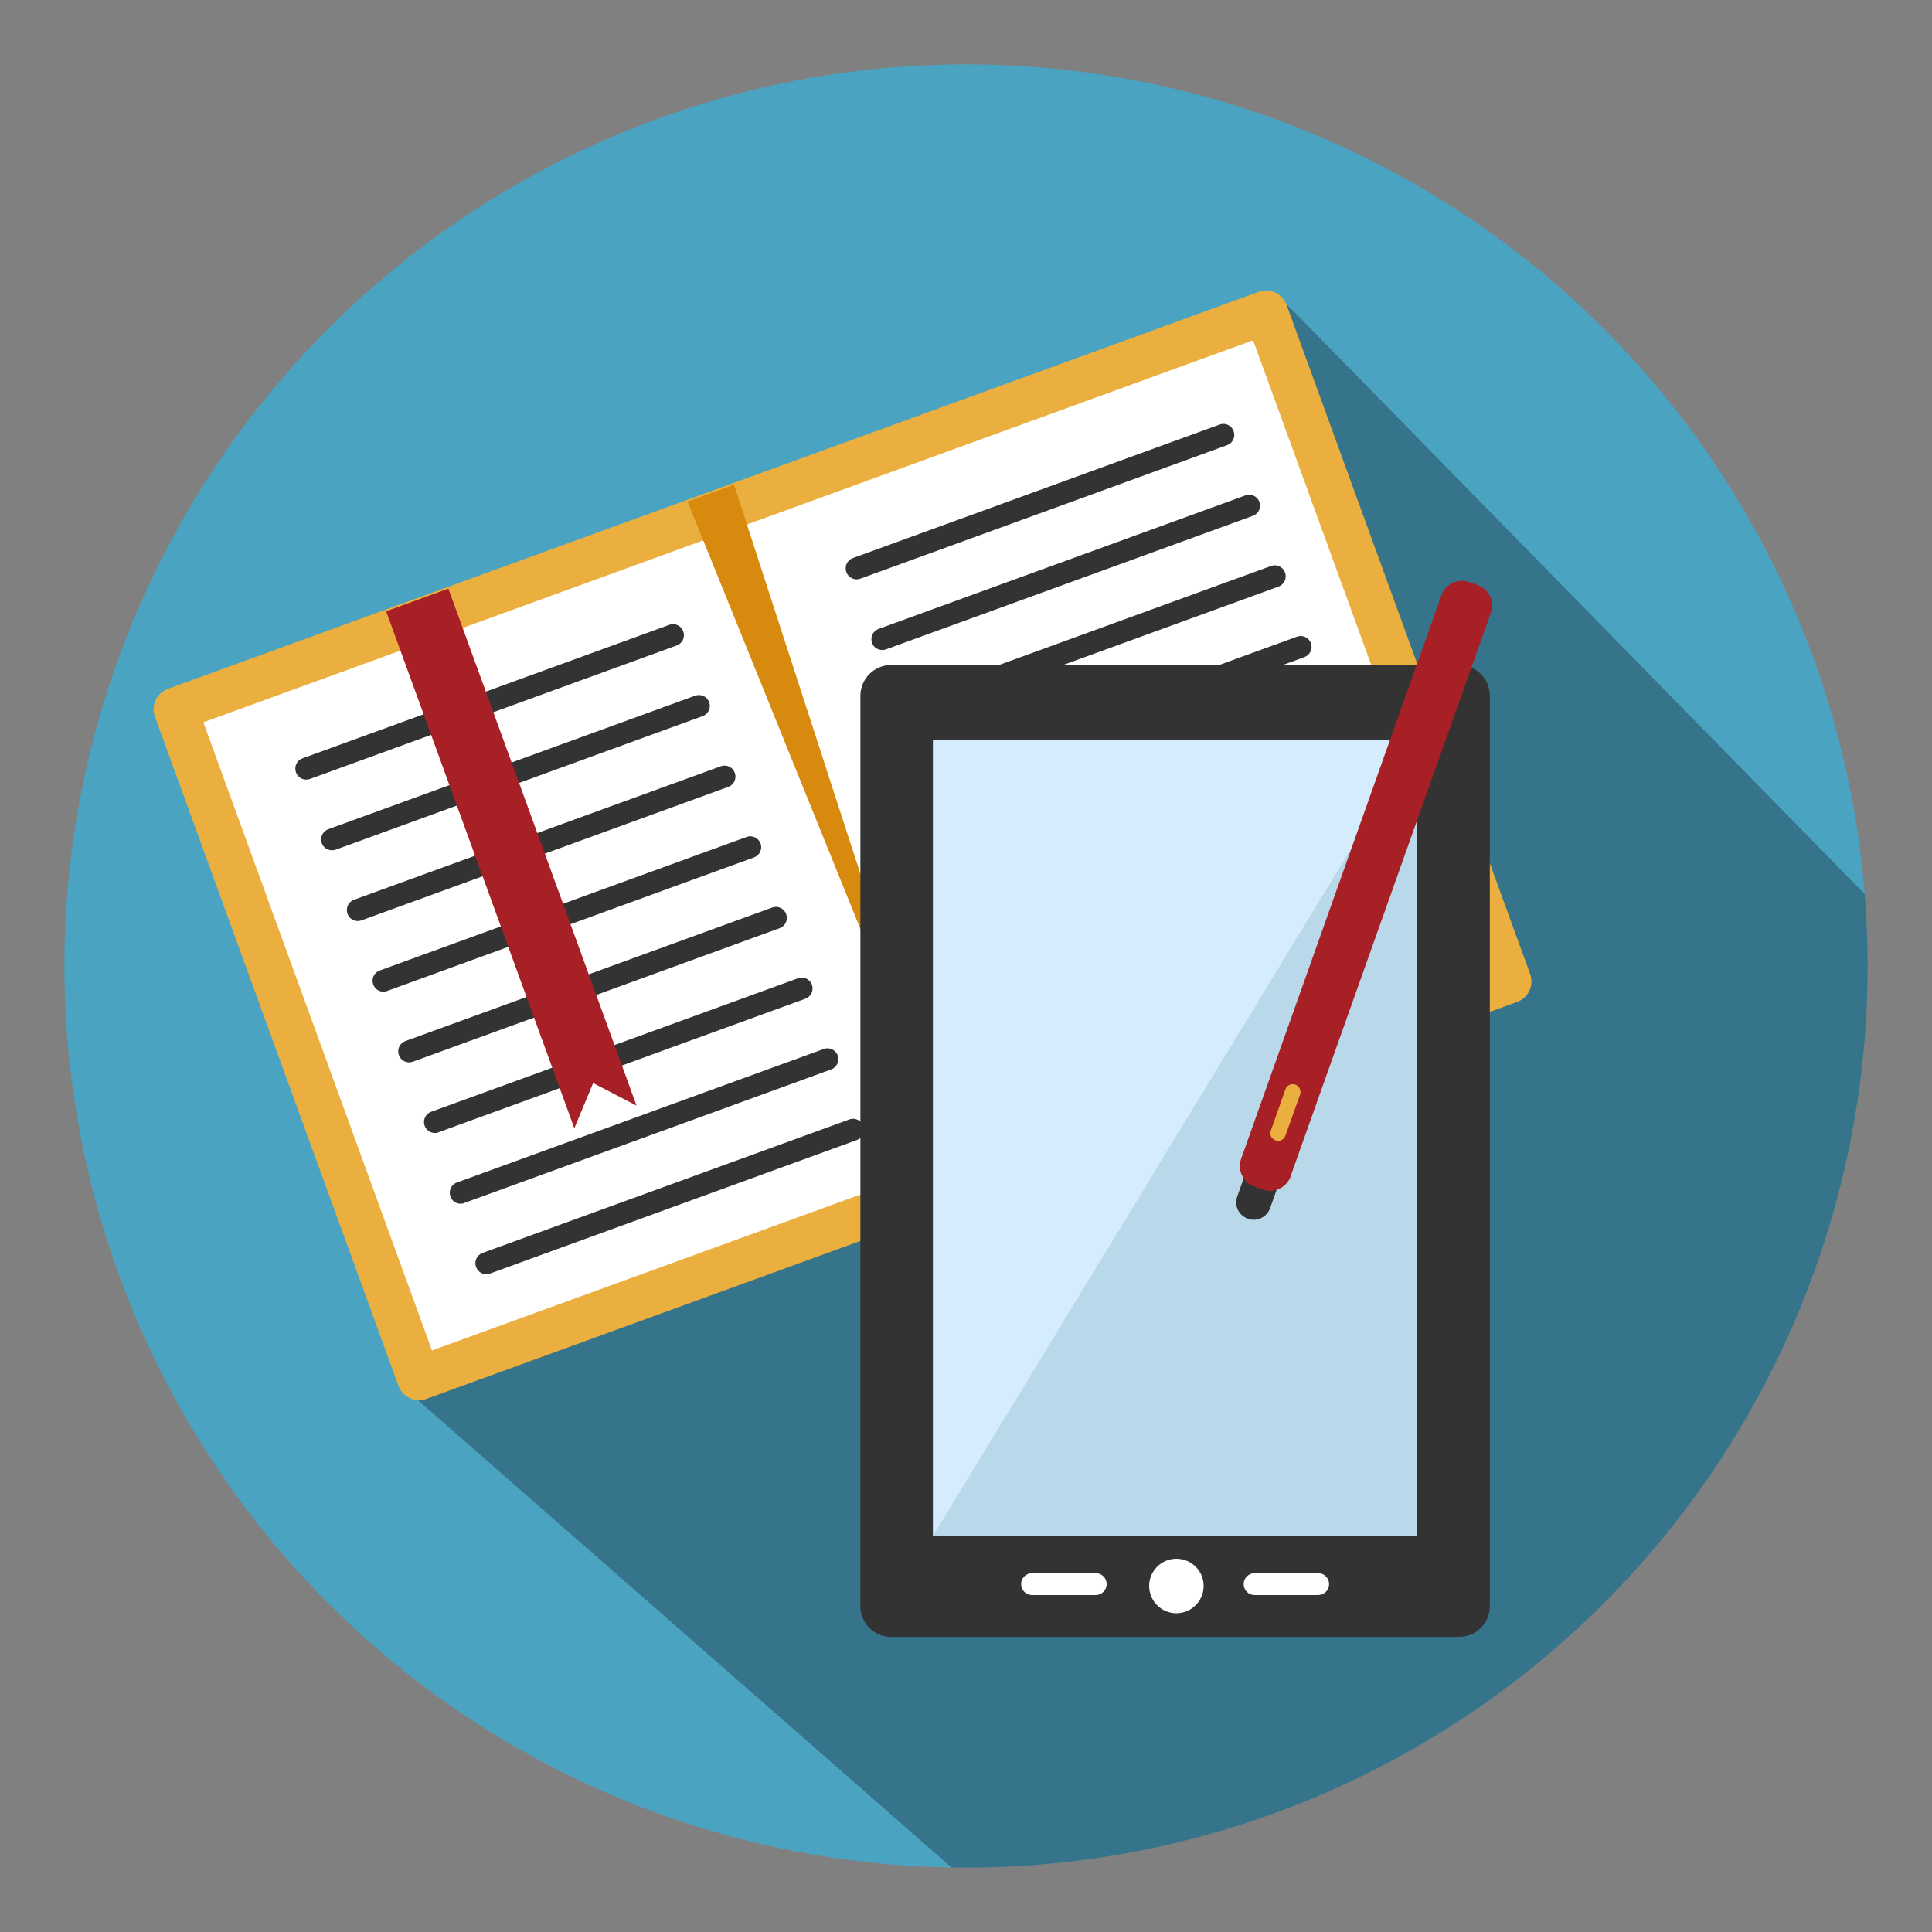
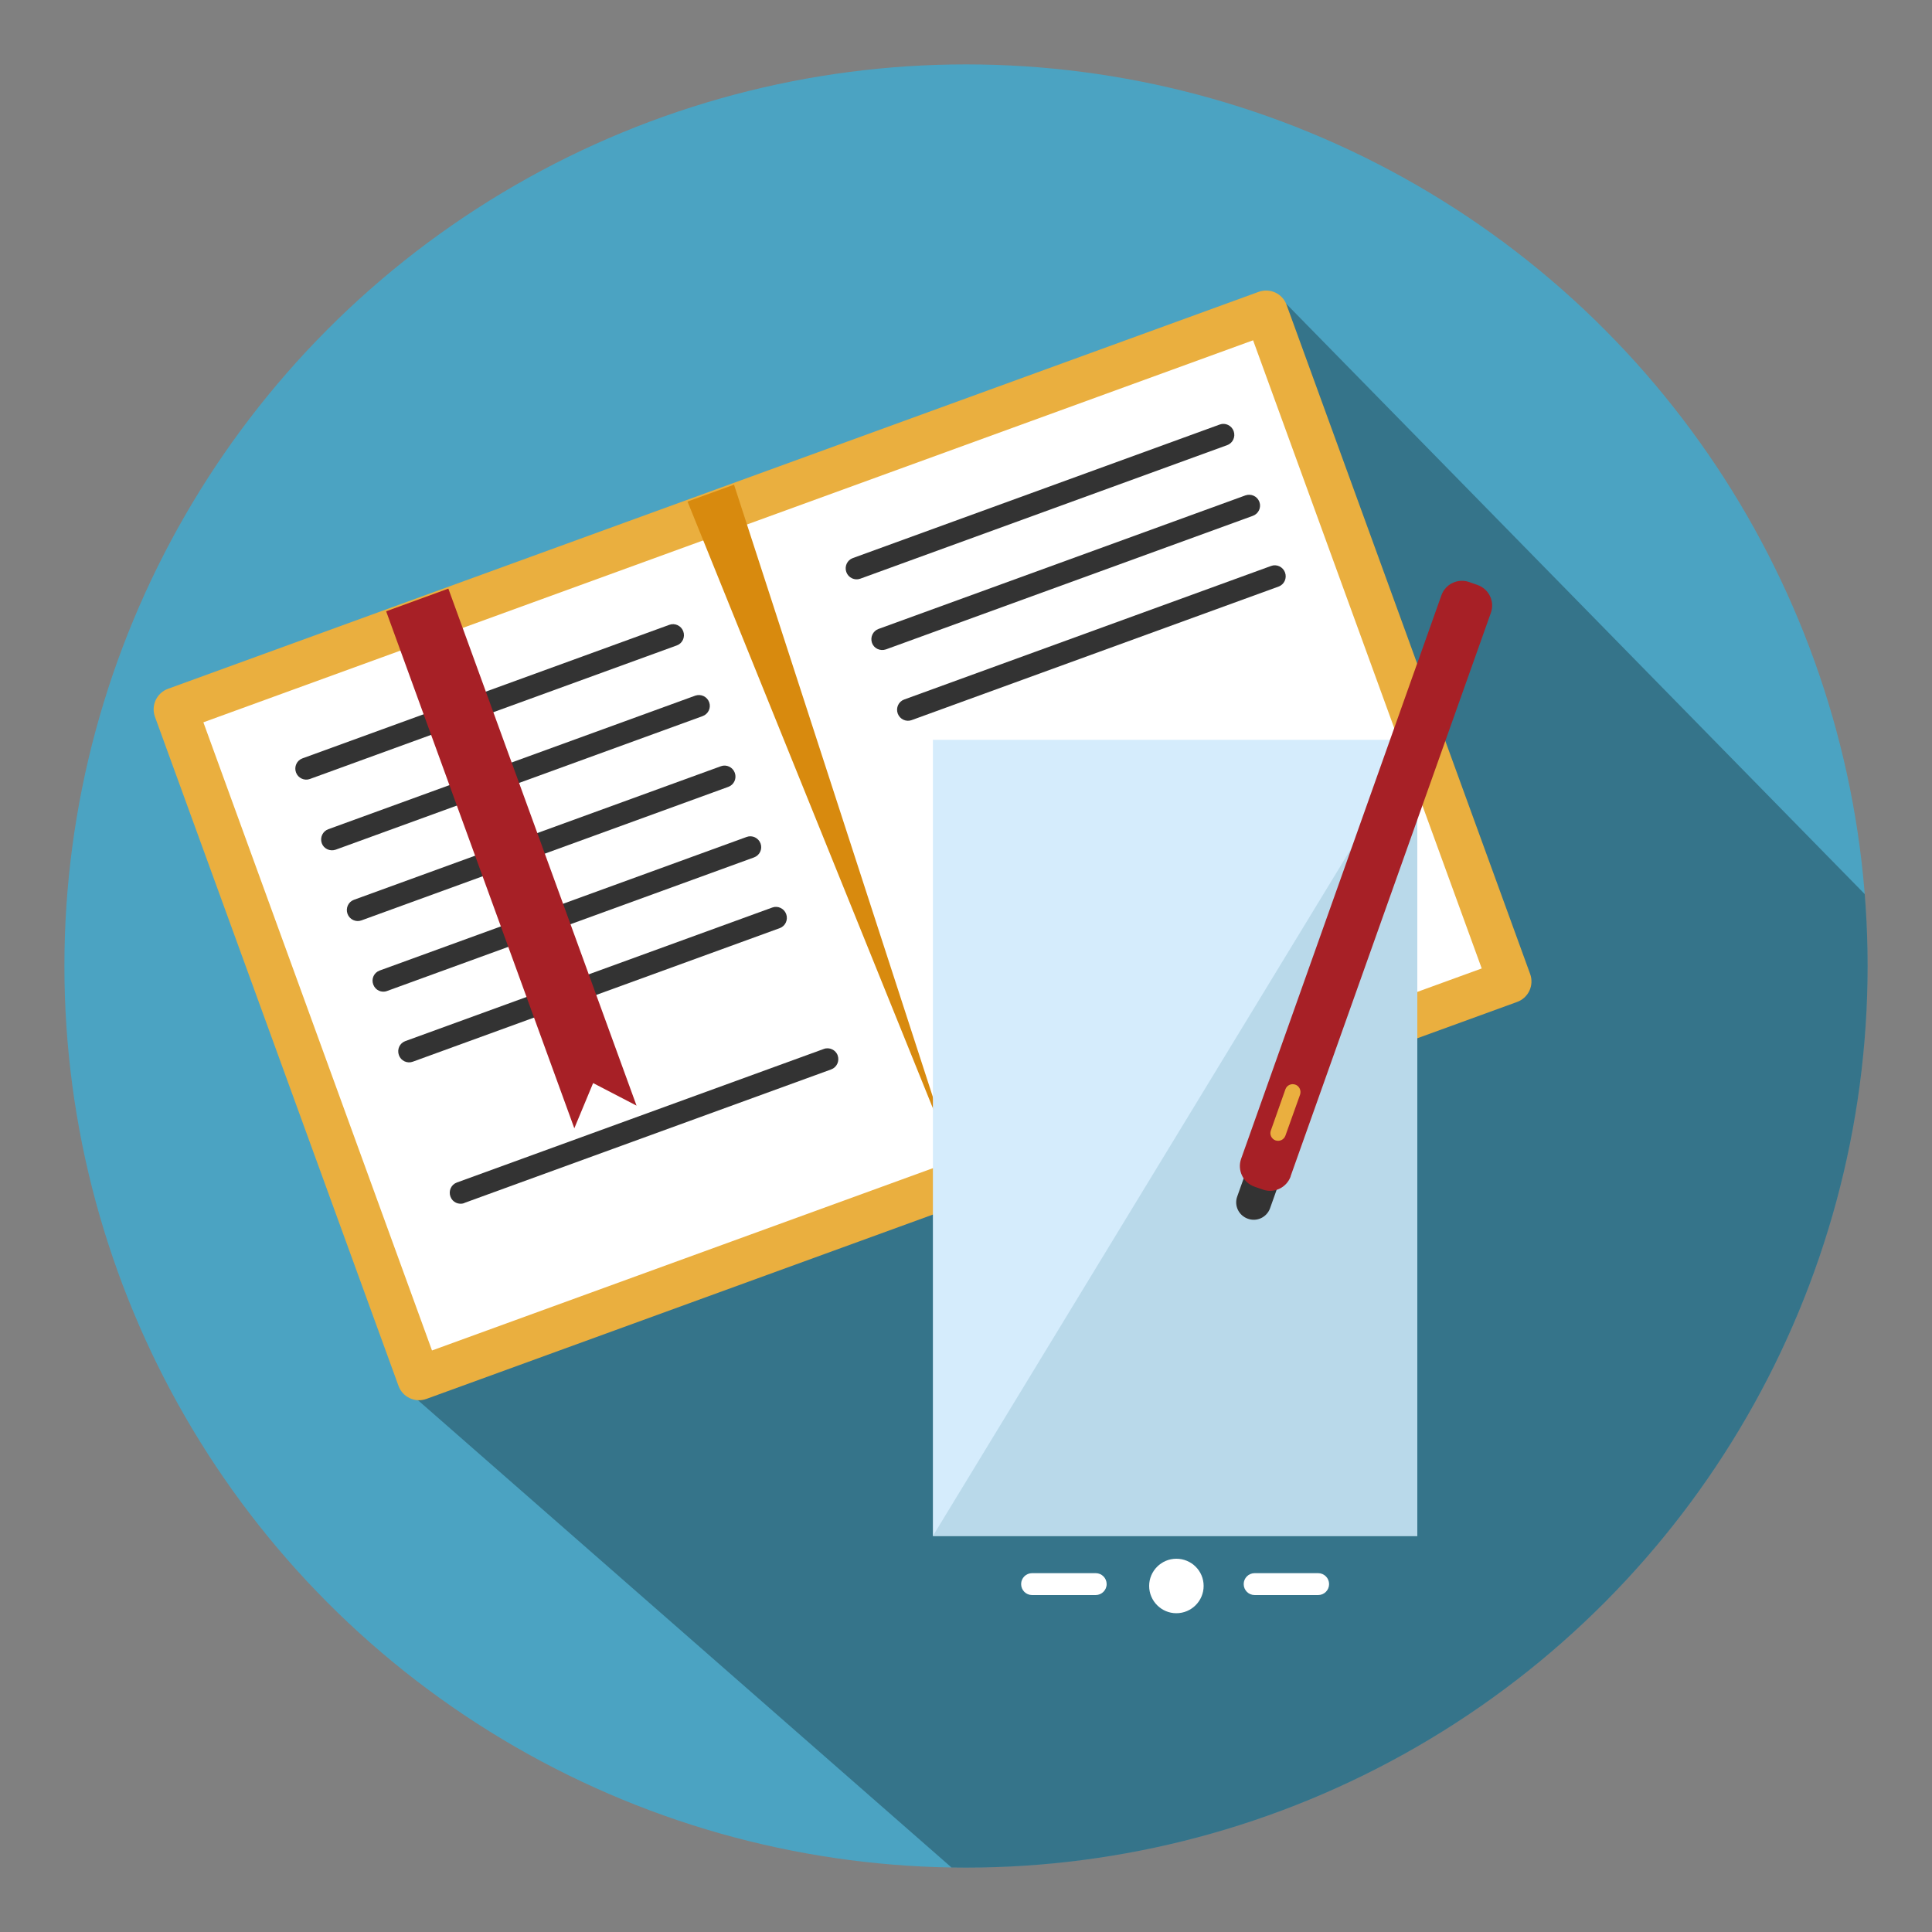
<svg xmlns="http://www.w3.org/2000/svg" id="Layer_1" data-name="Layer 1" width="150" height="150" viewBox="0 0 150 150">
  <rect x="0" y="0" width="150" height="150" fill="#808080" stroke="none" />
  <defs>
    <style>
      .cls-1 {
        fill: none;
      }

      .cls-2 {
        fill: #a72026;
      }

      .cls-3 {
        fill: #eaaf3f;
      }

      .cls-4 {
        fill: url(#_ÂÁ_Ï_ÌÌ_È_ËÂÌÚ_26);
        opacity: .29;
      }

      .cls-5 {
        fill: #d5ecfc;
      }

      .cls-6 {
        fill: #fff;
      }

      .cls-7 {
        fill: #4ba3c2;
      }

      .cls-8 {
        fill: #d88a0e;
      }

      .cls-9 {
        fill: #333;
      }

      .cls-10 {
        fill: #b9d9ea;
      }

      .cls-11 {
        clip-path: url(#clippath);
      }
    </style>
    <clipPath id="clippath">
      <circle class="cls-1" cx="75" cy="75" r="70" />
    </clipPath>
    <linearGradient id="_ÂÁ_Ï_ÌÌ_È_ËÂÌÚ_26" data-name="¡ÂÁ˚ÏˇÌÌ˚È „‡‰ËÂÌÚ 26" x1="61.05" y1="61.05" x2="136.87" y2="136.87" gradientUnits="userSpaceOnUse">
      <stop offset="0" stop-color="#000" />
      <stop offset="1" stop-color="#000" />
    </linearGradient>
  </defs>
  <circle class="cls-7" cx="75" cy="75" r="70" />
  <g class="cls-11">
    <polygon class="cls-4" points="99.2 22.91 153.58 78.4 145.02 128.72 101.42 149.07 78.11 148.7 32.23 108.52 42.59 86.54 49.99 83.58 99.2 22.91" />
  </g>
  <g>
    <g>
      <g>
        <g>
          <polygon class="cls-6" points="43.82 102.91 74.87 91.61 117.21 76.2 98.3 24.25 55.96 39.66 13.62 55.07 27.73 93.84 32.53 107.02 43.82 102.91" />
          <path class="cls-3" d="M30.94,107.6L12.03,55.65c-.32-.88.14-1.85,1.01-2.17l84.68-30.82c.88-.32,1.85.13,2.17,1.01l18.91,51.95c.32.88-.13,1.85-1.01,2.17l-84.68,30.82c-.88.32-1.85-.13-2.17-1.01ZM97.29,26.42L15.79,56.08l17.75,48.77,81.5-29.66-17.75-48.77Z" />
        </g>
        <g>
          <path class="cls-9" d="M66.79,44.93l28.49-10.37c.44-.16.66-.65.5-1.09s-.65-.67-1.08-.51l-28.49,10.37c-.44.16-.66.65-.5,1.09s.65.67,1.08.51Z" />
          <path class="cls-9" d="M68.78,50.42l28.49-10.37c.44-.16.67-.64.51-1.08s-.64-.66-1.08-.51l-28.49,10.37c-.44.16-.66.64-.51,1.08s.64.66,1.08.51Z" />
-           <path class="cls-9" d="M74.77,66.88l28.49-10.37c.44-.16.66-.65.5-1.09s-.65-.67-1.08-.51l-28.49,10.37c-.44.16-.66.64-.5,1.09s.65.67,1.08.51Z" />
-           <path class="cls-9" d="M76.77,72.36l28.49-10.37c.44-.16.66-.64.51-1.08s-.65-.67-1.08-.51l-28.49,10.37c-.44.16-.66.65-.5,1.09s.64.66,1.08.51Z" />
+           <path class="cls-9" d="M76.77,72.36l28.49-10.37s-.65-.67-1.08-.51l-28.49,10.37c-.44.16-.66.65-.5,1.09s.64.66,1.08.51Z" />
          <path class="cls-9" d="M70.78,55.91l28.49-10.37c.44-.16.66-.65.5-1.09s-.65-.67-1.08-.51l-28.49,10.37c-.44.16-.66.65-.5,1.09s.65.67,1.08.51Z" />
-           <path class="cls-9" d="M72.78,61.39l28.49-10.37c.44-.16.67-.64.51-1.08s-.65-.67-1.08-.51l-28.49,10.37c-.44.16-.67.64-.5,1.09s.64.66,1.08.5Z" />
          <path class="cls-9" d="M78.77,77.84l28.49-10.37c.44-.16.66-.64.51-1.08s-.65-.67-1.08-.51l-28.49,10.37c-.44.16-.66.64-.5,1.09s.64.66,1.08.51Z" />
          <path class="cls-9" d="M80.76,83.33l28.49-10.37c.44-.16.66-.65.5-1.09s-.65-.67-1.08-.51l-28.49,10.37c-.44.16-.66.65-.5,1.09s.65.67,1.08.51Z" />
        </g>
        <g>
          <path class="cls-9" d="M24.06,60.48l28.49-10.37c.44-.16.66-.65.5-1.09s-.65-.67-1.08-.51l-28.49,10.37c-.44.16-.66.65-.5,1.09s.65.67,1.08.51Z" />
          <path class="cls-9" d="M26.06,65.97l28.49-10.37c.44-.16.67-.64.51-1.08s-.64-.66-1.08-.51l-28.49,10.37c-.44.16-.66.64-.51,1.08s.64.66,1.08.51Z" />
          <path class="cls-9" d="M32.05,82.43l28.49-10.37c.44-.16.66-.65.5-1.09s-.65-.67-1.08-.51l-28.49,10.37c-.44.16-.66.64-.5,1.09s.65.67,1.08.51Z" />
-           <path class="cls-9" d="M34.04,87.91l28.49-10.37c.44-.16.66-.64.51-1.08s-.65-.67-1.08-.51l-28.49,10.37c-.44.16-.66.65-.5,1.09s.64.66,1.08.51Z" />
          <path class="cls-9" d="M28.06,71.46l28.49-10.37c.44-.16.66-.65.5-1.09s-.65-.67-1.08-.51l-28.49,10.37c-.44.16-.66.65-.5,1.09s.65.67,1.08.51Z" />
          <path class="cls-9" d="M30.05,76.94l28.49-10.37c.44-.16.67-.64.51-1.08s-.65-.67-1.08-.51l-28.49,10.37c-.44.16-.67.64-.5,1.09s.64.66,1.08.5Z" />
          <path class="cls-9" d="M36.04,93.4l28.49-10.37c.44-.16.66-.64.51-1.08s-.65-.67-1.08-.51l-28.49,10.37c-.44.16-.66.64-.5,1.09s.64.66,1.08.51Z" />
-           <path class="cls-9" d="M38.04,98.88l28.49-10.37c.44-.16.66-.65.5-1.09s-.65-.67-1.08-.51l-28.49,10.37c-.44.16-.66.65-.5,1.09s.65.67,1.08.51Z" />
        </g>
        <polygon class="cls-8" points="56.99 37.63 73.86 89.58 53.38 38.94 56.99 37.63" />
      </g>
      <polygon class="cls-2" points="44.59 87.6 46.05 84.09 49.42 85.84 34.81 45.7 29.98 47.46 44.59 87.6" />
    </g>
    <g>
-       <path class="cls-9" d="M66.8,124.7c0,1.32,1.07,2.39,2.4,2.39h44.07c1.33,0,2.4-1.07,2.4-2.39V54.03c0-1.33-1.07-2.4-2.4-2.4h-44.07c-1.33,0-2.4,1.07-2.4,2.4v70.67Z" />
      <rect class="cls-5" x="72.43" y="57.44" width="37.61" height="61.81" />
      <polygon class="cls-10" points="110.04 119.25 72.43 119.25 110.04 57.44 110.04 119.25" />
      <g>
        <path class="cls-6" d="M89.22,123.13c0,1.17.95,2.12,2.11,2.12h0c1.17,0,2.12-.95,2.12-2.12h0c0-1.17-.95-2.11-2.12-2.11h0c-1.16,0-2.11.95-2.11,2.11h0Z" />
        <path class="cls-6" d="M79.28,122.99c0,.47.38.85.85.85h4.94c.46,0,.85-.38.85-.85h0c0-.47-.38-.85-.85-.85h-4.94c-.47,0-.85.38-.85.85h0Z" />
        <path class="cls-6" d="M96.56,122.99c0,.47.38.85.85.85h4.93c.47,0,.85-.38.85-.85h0c0-.47-.38-.85-.85-.85h-4.93c-.47,0-.85.38-.85.85h0Z" />
      </g>
    </g>
    <g>
      <path class="cls-9" d="M98.61,93.8c-.25.71-1.03,1.08-1.73.82h0c-.71-.25-1.08-1.03-.82-1.73l.79-2.22c.25-.71,1.03-1.08,1.73-.82h0c.71.25,1.08,1.03.82,1.73l-.79,2.22Z" />
      <path class="cls-2" d="M100.21,91.33c-.32.88-1.28,1.34-2.16,1.03l-.66-.23c-.88-.31-1.34-1.28-1.03-2.16l15.55-43.75c.31-.88,1.28-1.34,2.16-1.03l.65.23c.88.31,1.35,1.28,1.03,2.16l-15.55,43.75Z" />
      <path class="cls-3" d="M99.8,88.17c-.11.31-.45.48-.77.37h0c-.31-.11-.48-.46-.36-.77l1.13-3.2c.11-.31.45-.47.77-.36h0c.31.11.47.45.37.77l-1.14,3.19Z" />
    </g>
  </g>
</svg>